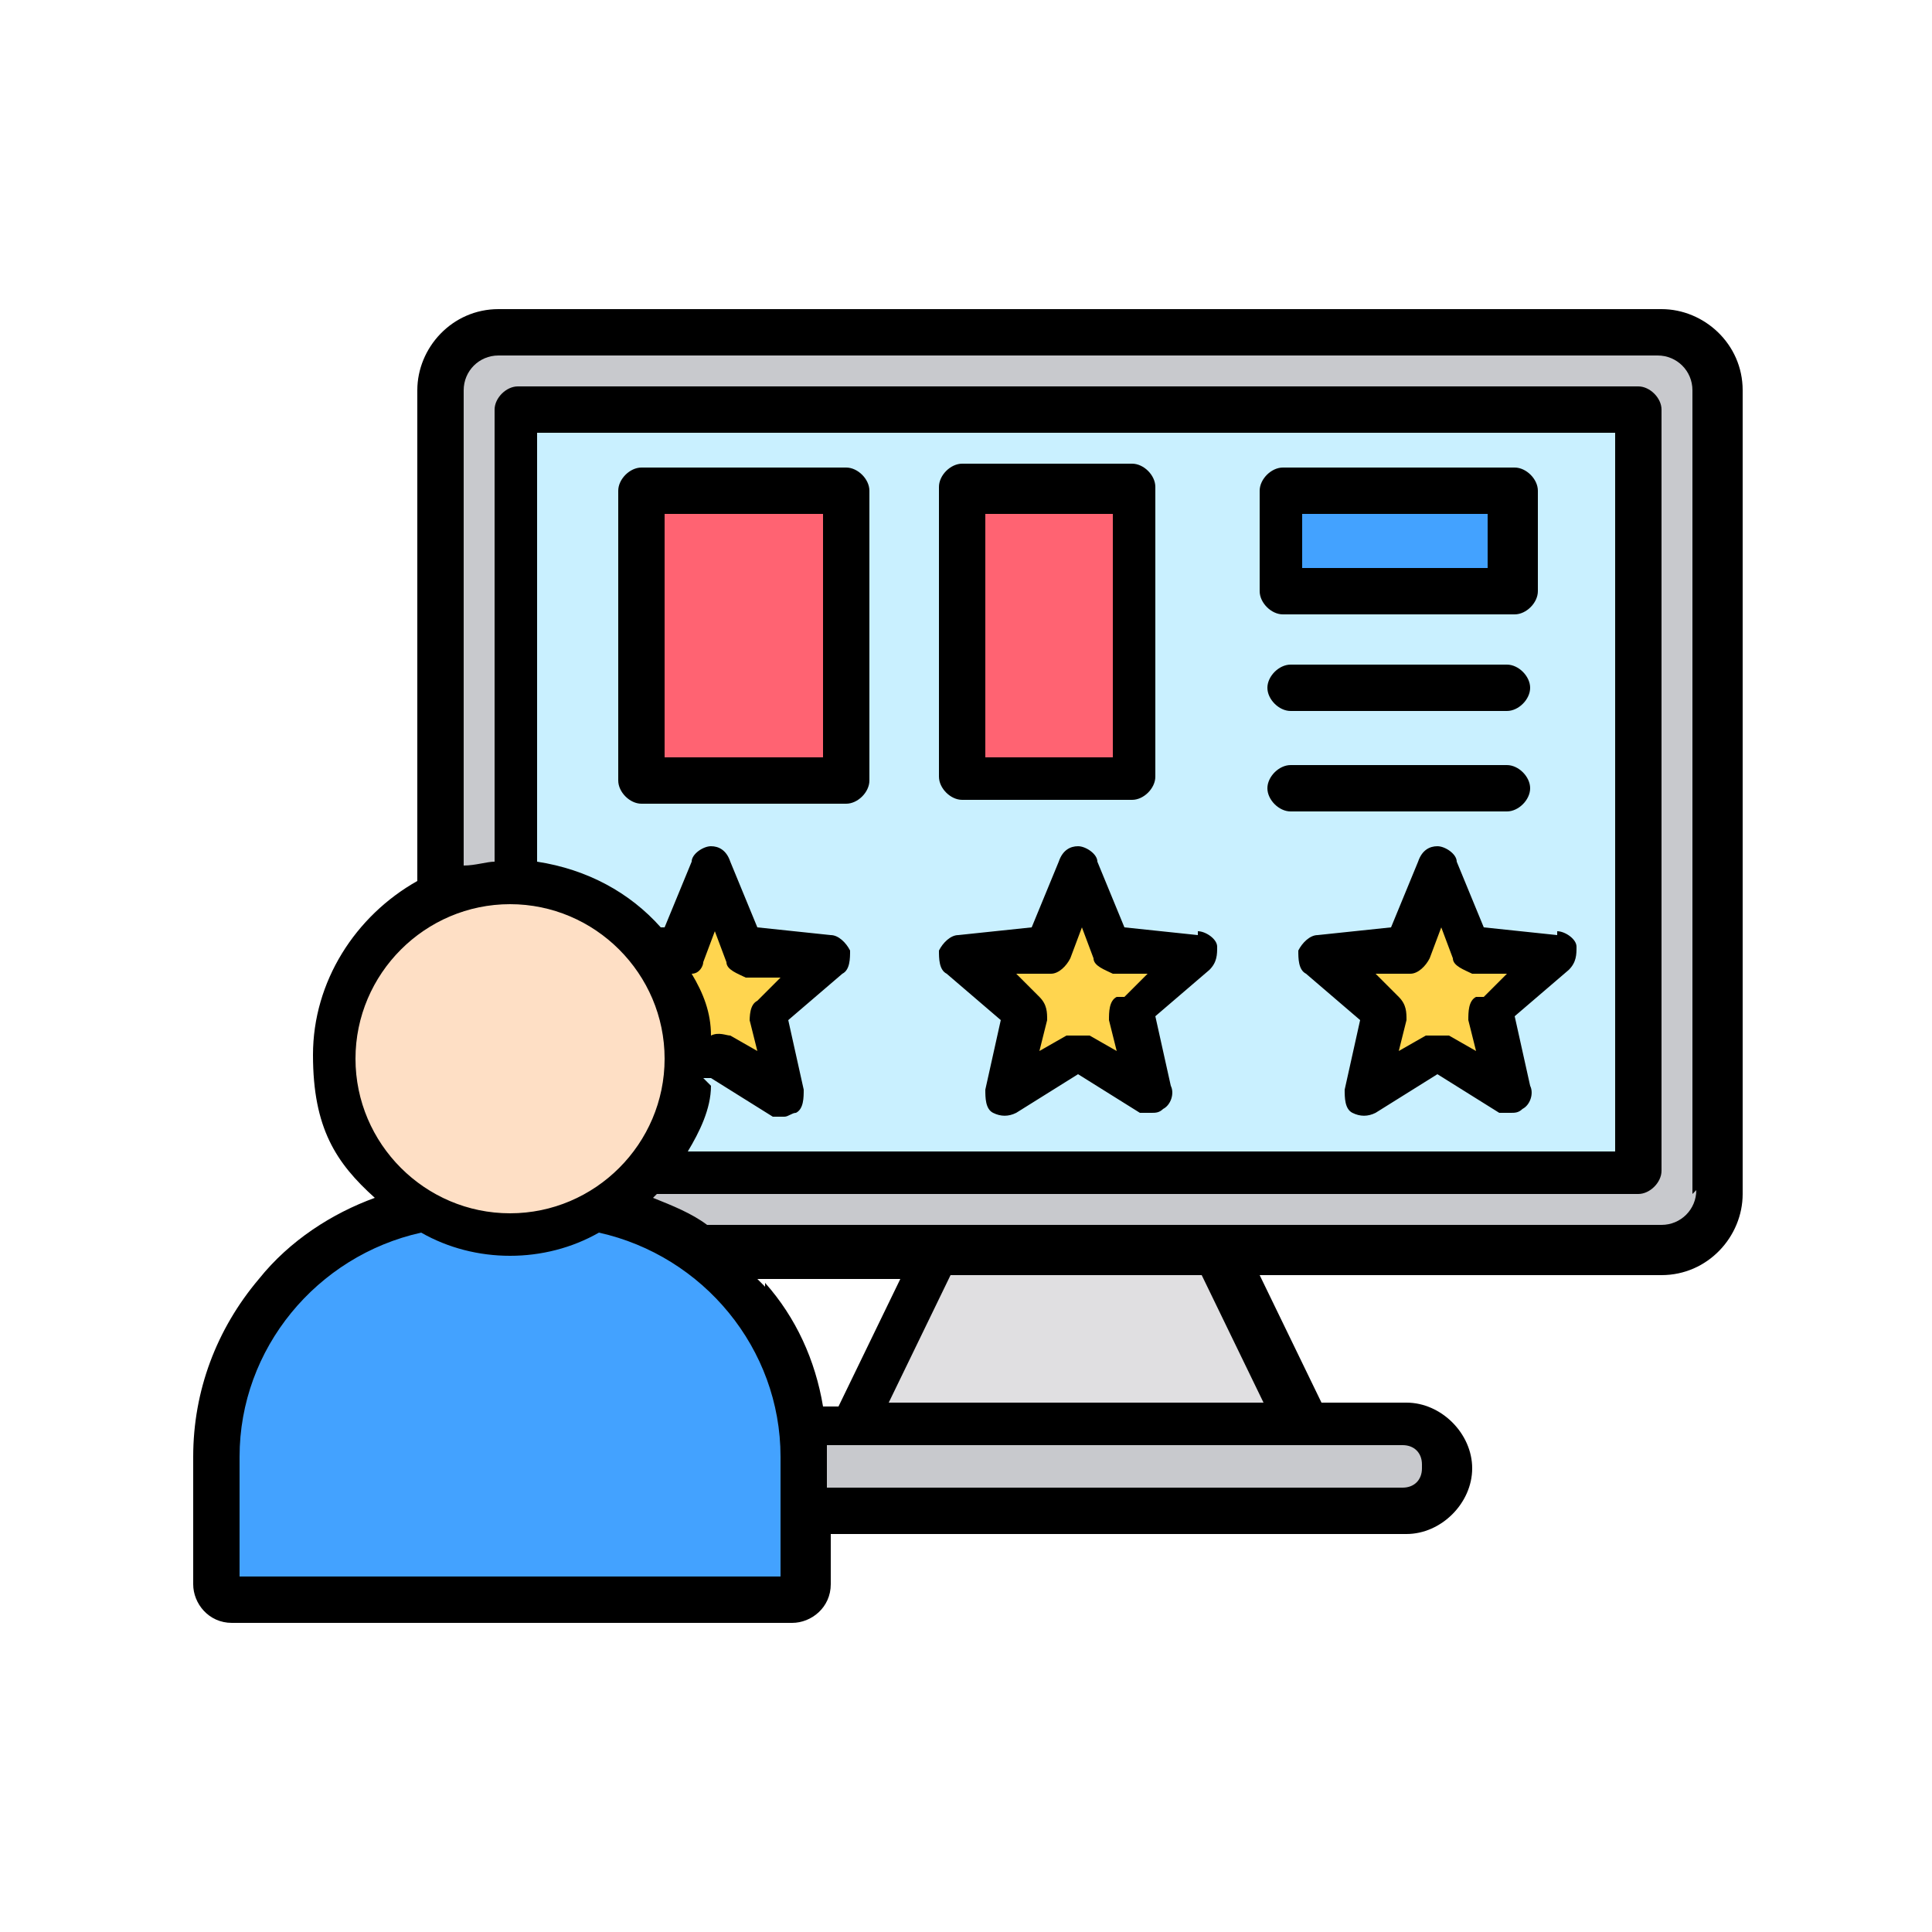
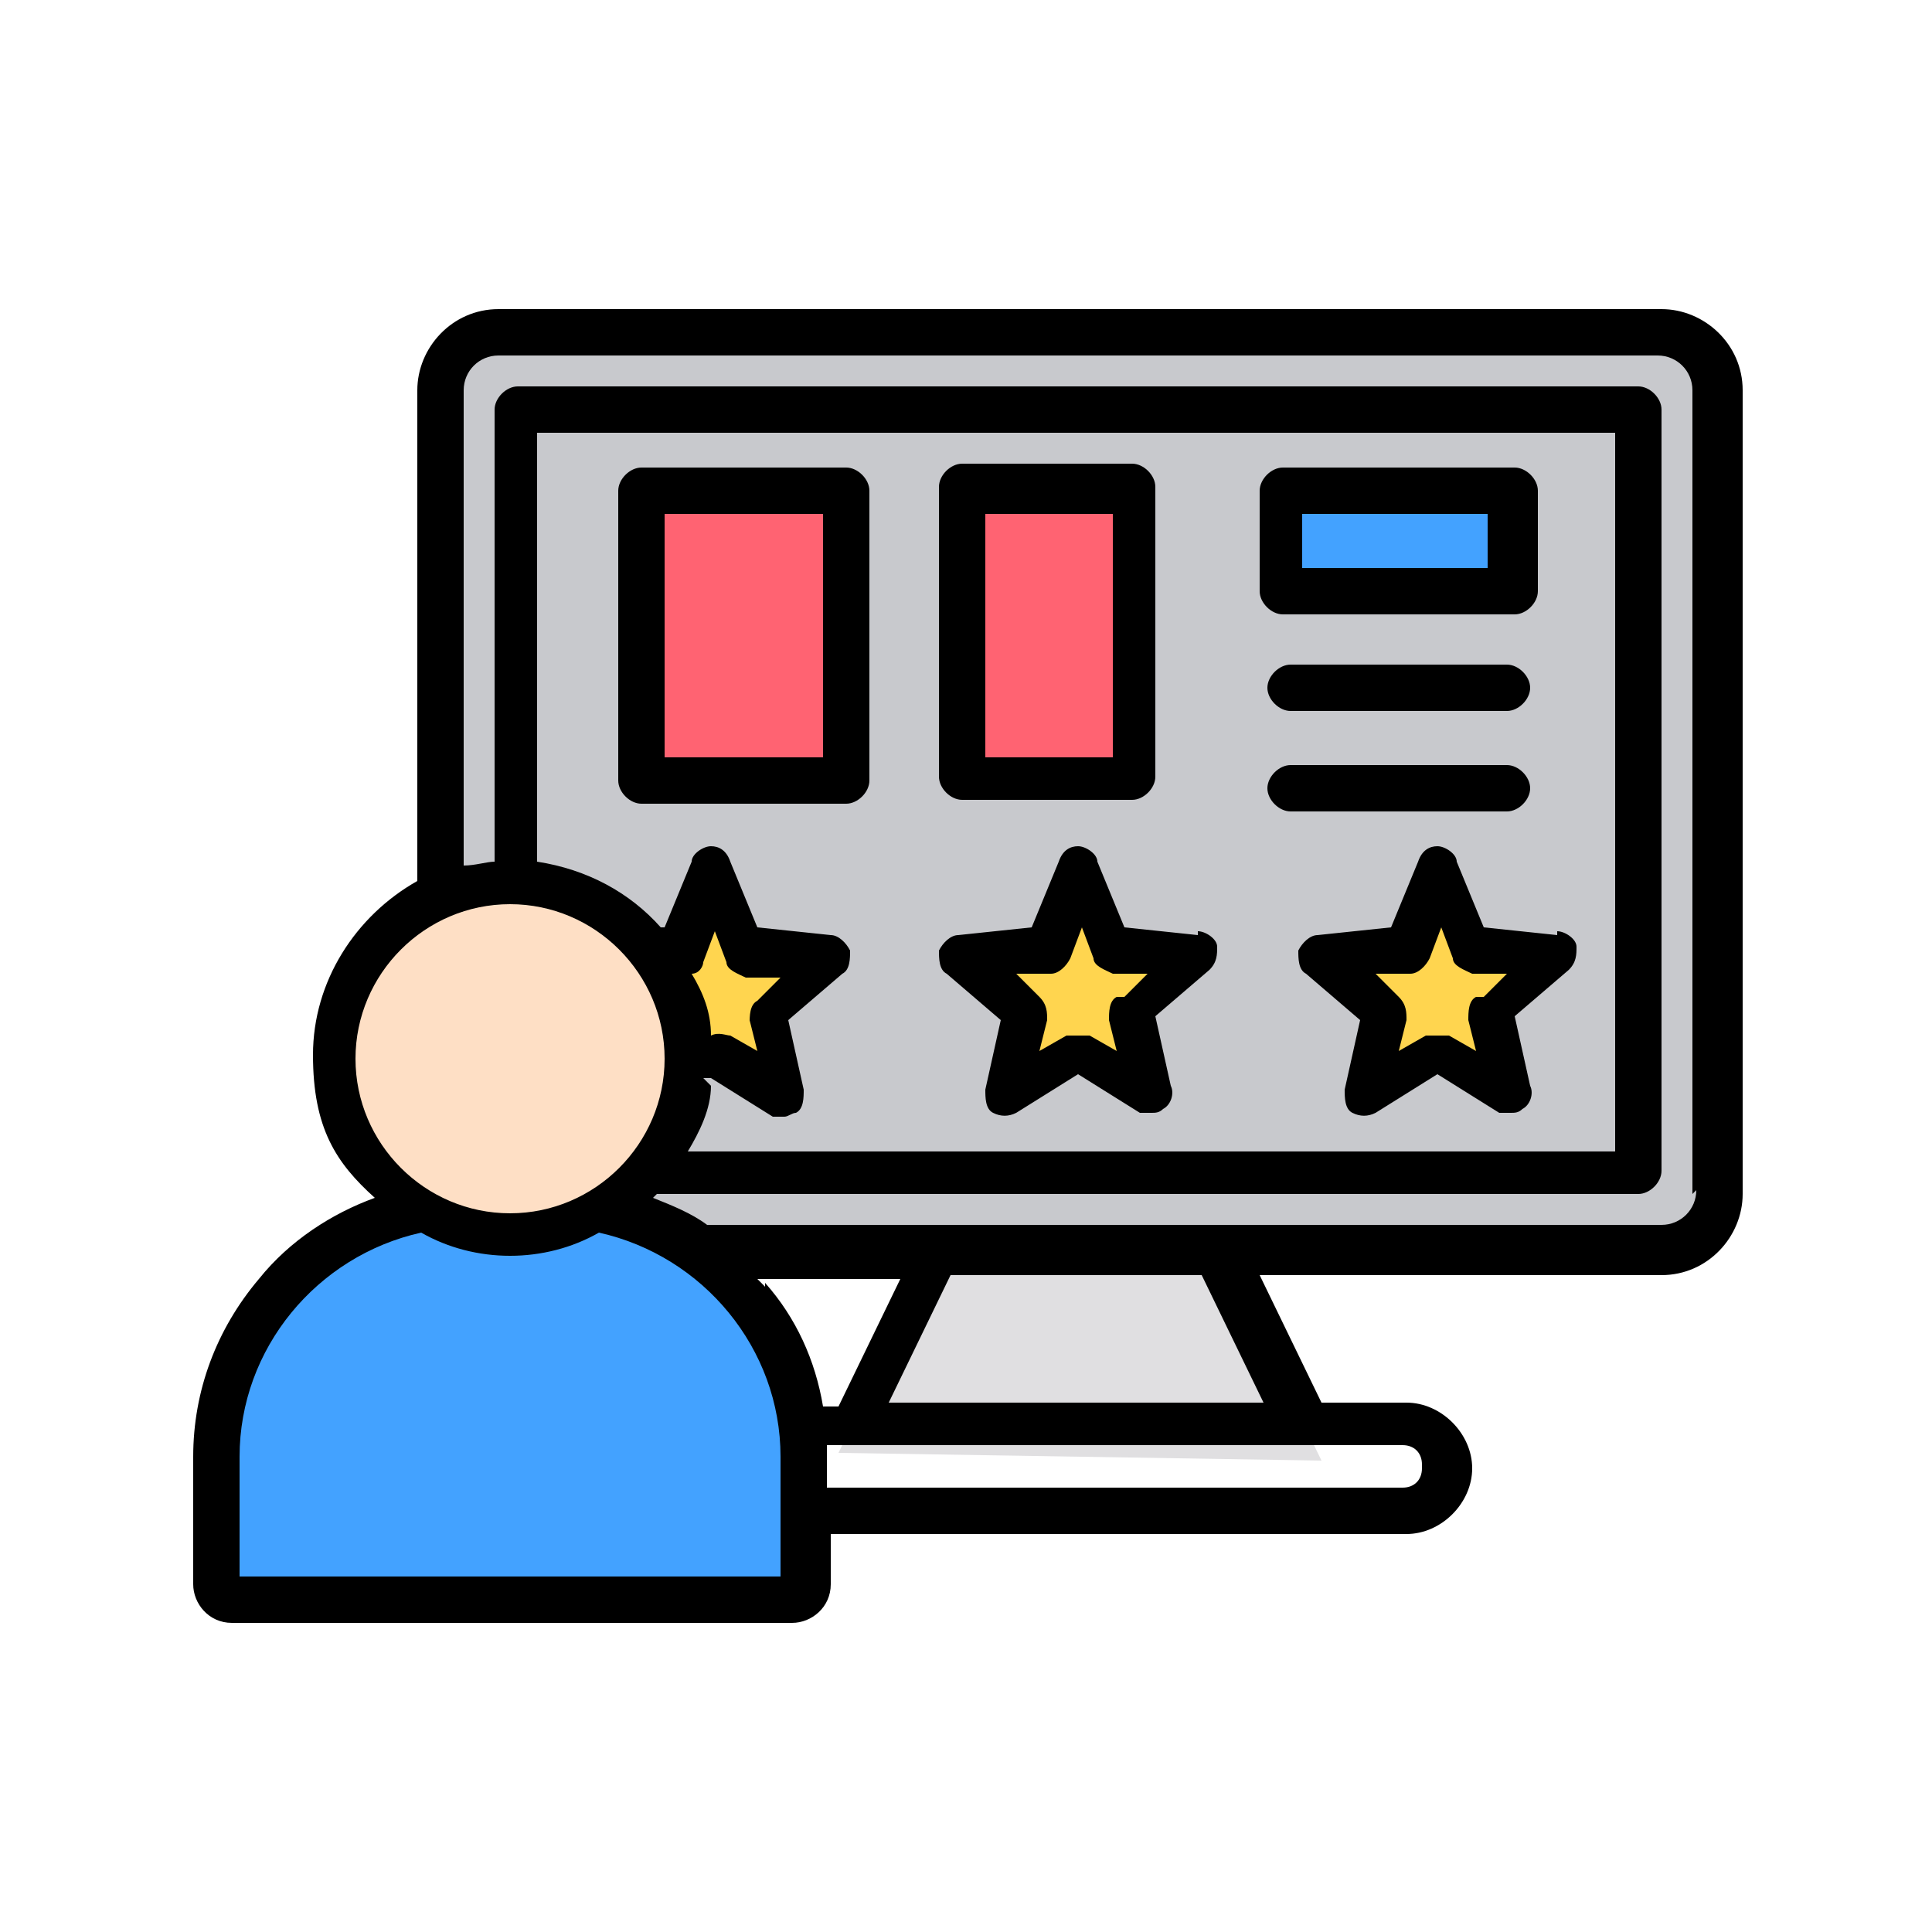
<svg xmlns="http://www.w3.org/2000/svg" id="Capa_1" data-name="Capa 1" version="1.1" viewBox="0 0 50 50">
  <defs>
    <style>
      .cls-1 {
        fill: #43a2ff;
      }

      .cls-1, .cls-2, .cls-3, .cls-4, .cls-5, .cls-6, .cls-7, .cls-8 {
        stroke-width: 0px;
      }

      .cls-1, .cls-2, .cls-3, .cls-4, .cls-5, .cls-6, .cls-8 {
        fill-rule: evenodd;
      }

      .cls-2 {
        fill: #e0dfe1;
      }

      .cls-3 {
        fill: #c8c9cd;
      }

      .cls-4 {
        fill: #c9f0ff;
      }

      .cls-5 {
        fill: #ffd54f;
      }

      .cls-6 {
        fill: #000;
      }

      .cls-7 {
        fill: #fedfc5;
      }

      .cls-8 {
        fill: #ff6372;
      }
    </style>
  </defs>
  <g>
    <g>
      <path class="cls-2" d="M34.2,37.8l-12.5-.2,3.1-6.3,6.1-.3,3.3,6.8Z" />
-       <path class="cls-3" d="M19.4,36.9h16.9c.6,0,1.1.5,1.1,1.1s-.5,1.1-1.1,1.1h-16.9c-.6,0-1.1-.5-1.1-1.1s.5-1.1,1.1-1.1h0Z" />
      <path class="cls-3" d="M12.9,8.6h30c.8,0,1.5.7,1.5,1.5v20.7c0,.8-.7,1.5-1.5,1.5H12.9c-.8,0-1.5-.7-1.5-1.5V10.1c0-.8.7-1.5,1.5-1.5Z" />
-       <path class="cls-4" d="M13.6,10.6h28.5c.1,0,.3.1.3.3v19.2c0,.1-.1.3-.3.3H13.6c-.1,0-.3-.1-.3-.3V10.9c0-.1.1-.3.3-.3Z" />
    </g>
    <path class="cls-8" d="M21.6,12.7h-4.7c-.2,0-.3.1-.3.3v6.8c0,.2.1.3.3.3h4.7c.2,0,.3-.1.3-.3v-6.8c0-.2-.1-.3-.3-.3h0Z" />
    <path class="cls-8" d="M29,12.7h-3.8c-.2,0-.3.1-.3.3v6.8c0,.2.1.3.3.3h3.8c.2,0,.3-.1.3-.3v-6.8c0-.2-.1-.3-.3-.3Z" />
    <path class="cls-1" d="M38.8,15.3h-5.4c-.2,0-.3-.1-.3-.3v-2c0-.2.1-.3.3-.3h5.4c.2,0,.3.1.3.3v2c0,.2-.1.3-.3.3Z" />
    <path class="cls-5" d="M20.5,28.4l-1.9-1.1-1.9,1.1.5-2.2-1.7-1.5,2.2-.2.9-2,.9,2,2.2.2-1.7,1.5.5,2.2ZM39.1,28.4l-1.9-1.1-1.9,1.1.5-2.2-1.7-1.5,2.2-.2.9-2,.9,2,2.2.2-1.7,1.5.5,2.2ZM29.8,28.4l-1.9-1.1-1.9,1.1.5-2.2-1.7-1.5,2.2-.2.9-2,.9,2,2.2.2-1.7,1.5.5,2.2Z" />
    <g>
      <path class="cls-1" d="M6,41.4h14.5c.2,0,.4-.2.4-.4v-3.3c0-3.6-2.9-6.5-6.5-6.5h-2.3c-3.6,0-6.5,2.9-6.5,6.5v3.3c0,.2.2.4.4.4Z" />
      <ellipse class="cls-7" cx="13.2" cy="27.4" rx="4.6" ry="4.5" />
    </g>
  </g>
  <path class="cls-6" d="M28.9,25.8c-.2.1-.2.4-.2.6l.2.8-.7-.4c0,0-.2,0-.3,0s-.2,0-.3,0l-.7.4.2-.8c0-.2,0-.4-.2-.6l-.6-.6h.9c.2,0,.4-.2.5-.4l.3-.8.3.8c0,.2.3.3.5.4h.9c0,0-.6.6-.6.6ZM31,24.2l-1.9-.2-.7-1.7c0-.2-.3-.4-.5-.4s-.4.1-.5.4l-.7,1.7-1.9.2c-.2,0-.4.2-.5.4,0,.2,0,.5.2.6l1.4,1.2-.4,1.8c0,.2,0,.5.2.6.2.1.4.1.6,0l1.6-1,1.6,1c0,0,.2,0,.3,0s.2,0,.3-.1c.2-.1.3-.4.2-.6l-.4-1.8,1.4-1.2c.2-.2.2-.4.2-.6,0-.2-.3-.4-.5-.4h0ZM38.2,25.8c-.2.1-.2.4-.2.6l.2.8-.7-.4c0,0-.2,0-.3,0s-.2,0-.3,0l-.7.4.2-.8c0-.2,0-.4-.2-.6l-.6-.6h.9c.2,0,.4-.2.5-.4l.3-.8.3.8c0,.2.3.3.5.4h.9c0,0-.6.6-.6.6ZM40.3,24.2l-1.9-.2-.7-1.7c0-.2-.3-.4-.5-.4s-.4.1-.5.4l-.7,1.7-1.9.2c-.2,0-.4.2-.5.4,0,.2,0,.5.2.6l1.4,1.2-.4,1.8c0,.2,0,.5.2.6.2.1.4.1.6,0l1.6-1,1.6,1c0,0,.2,0,.3,0s.2,0,.3-.1c.2-.1.3-.4.2-.6l-.4-1.8,1.4-1.2c.2-.2.2-.4.2-.6,0-.2-.3-.4-.5-.4h0ZM39,17.2c.3,0,.6.3.6.6s-.3.6-.6.6h-5.6c-.3,0-.6-.3-.6-.6s.3-.6.6-.6h5.6ZM39,21h-5.6c-.3,0-.6-.3-.6-.6s.3-.6.6-.6h5.6c.3,0,.6.3.6.6s-.3.6-.6.6ZM33.7,13.3h4.8v1.4h-4.8v-1.4ZM39.2,15.9c.3,0,.6-.3.6-.6v-2.6c0-.3-.3-.6-.6-.6h-6c-.3,0-.6.3-.6.6v2.6c0,.3.3.6.6.6h6ZM25.5,13.3h3.3v6.3h-3.3v-6.3ZM24.9,20.7h4.4c.3,0,.6-.3.6-.6v-7.5c0-.3-.3-.6-.6-.6h-4.4c-.3,0-.6.3-.6.6v7.5c0,.3.3.6.6.6ZM21.3,19.6h-4.1v-6.3h4.1v6.3ZM21.9,12.1h-5.3c-.3,0-.6.3-.6.6v7.5c0,.3.3.6.6.6h5.3c.3,0,.6-.3.6-.6v-7.5c0-.3-.3-.6-.6-.6ZM43.8,30.9V10.1c0-.5-.4-.9-.9-.9H12.9c-.5,0-.9.4-.9.9v12.3c.3,0,.6-.1.8-.1v-11.7c0-.3.3-.6.6-.6h29c.3,0,.6.3.6.6v19.7c0,.3-.3.6-.6.6h-25.4s0,0-.1.1c.5.2,1,.4,1.4.7h24.7c.5,0,.9-.4.9-.9h0ZM32.8,36.3h-9.8l1.6-3.3h6.5l1.6,3.3ZM36.8,38c0,.3-.2.5-.5.5h-14.9v-.8c0,0,0-.2,0-.3h14.9c.3,0,.5.2.5.5h0ZM19.8,33.2c.8.9,1.3,2,1.5,3.2h.4l1.6-3.3h-3.7c0,0,.1.1.2.2ZM20.3,40.8H6.2v-3.1c0-2.8,2-5.2,4.7-5.8.7.4,1.5.6,2.3.6s1.6-.2,2.3-.6c2.7.6,4.7,3,4.7,5.8v3.1ZM18.4,28.1c0,.6-.3,1.2-.6,1.7h24V11.2H13.9v11.1c1.3.2,2.4.8,3.2,1.7h.1s.7-1.7.7-1.7c0-.2.3-.4.5-.4s.4.1.5.4l.7,1.7,1.9.2c.2,0,.4.2.5.4,0,.2,0,.5-.2.6l-1.4,1.2.4,1.8c0,.2,0,.5-.2.6-.1,0-.2.1-.3.1s-.2,0-.3,0l-1.6-1h-.2ZM19.4,26.4l.2.8-.7-.4c-.1,0-.3-.1-.5,0,0-.6-.2-1.1-.5-1.6.2,0,.3-.2.3-.3l.3-.8.3.8c0,.2.3.3.5.4h.9c0,0-.6.6-.6.6-.2.1-.2.4-.2.6h0ZM9.2,27.4c0-2.2,1.8-4,4-4s4,1.8,4,4-1.8,4-4,4-4-1.8-4-4ZM42.9,8H12.9c-1.2,0-2.1,1-2.1,2.1v12.7c-1.6.9-2.7,2.6-2.7,4.5s.6,2.8,1.6,3.7c-1.1.4-2.2,1.1-3,2.1-1.1,1.3-1.7,2.9-1.7,4.6v3.3c0,.5.4,1,1,1h14.5c.5,0,1-.4,1-1v-1.3h14.9c.9,0,1.7-.8,1.7-1.7s-.8-1.7-1.7-1.7h-2.2l-1.6-3.3h10.4c1.2,0,2.1-1,2.1-2.1V10.1c0-1.2-1-2.1-2.1-2.1h0Z" />
</svg>